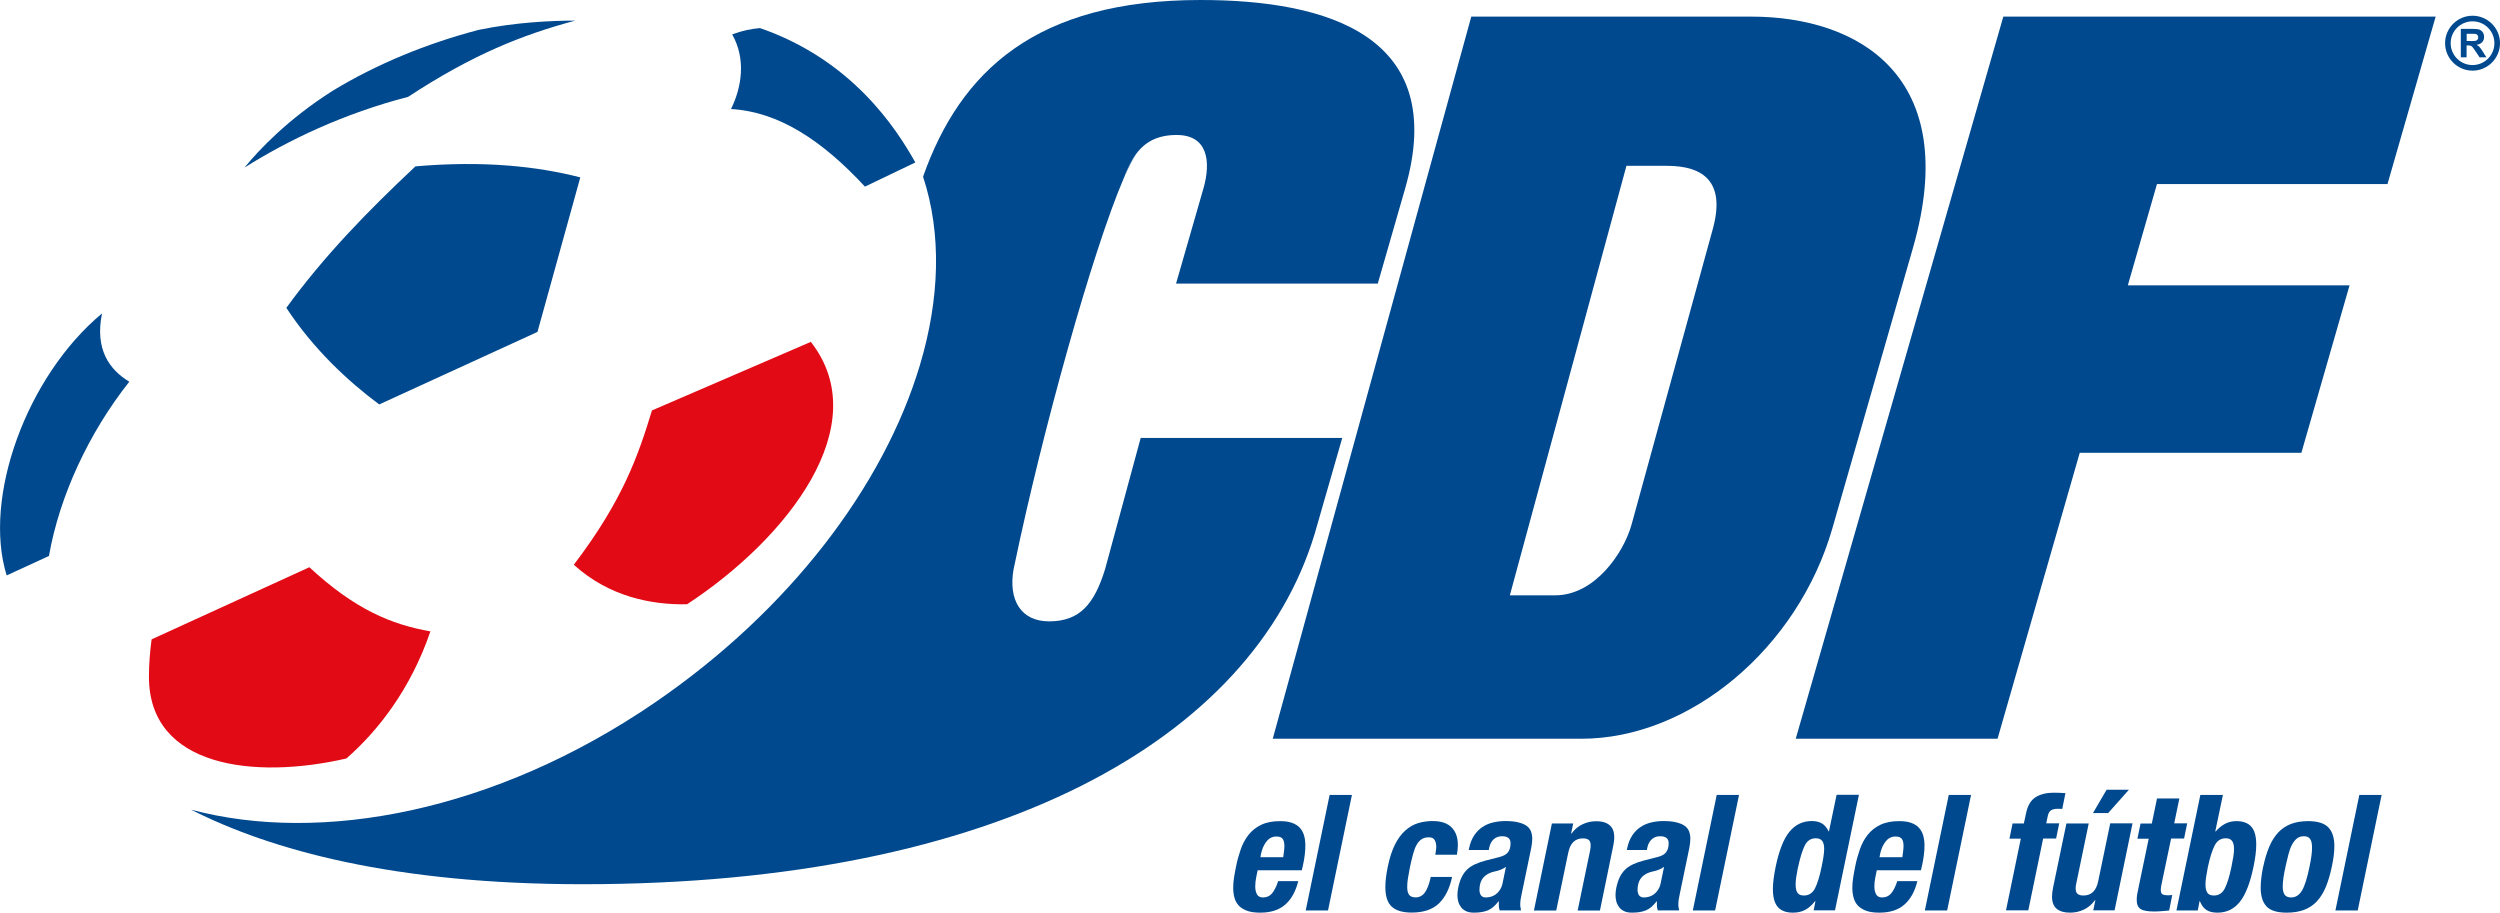
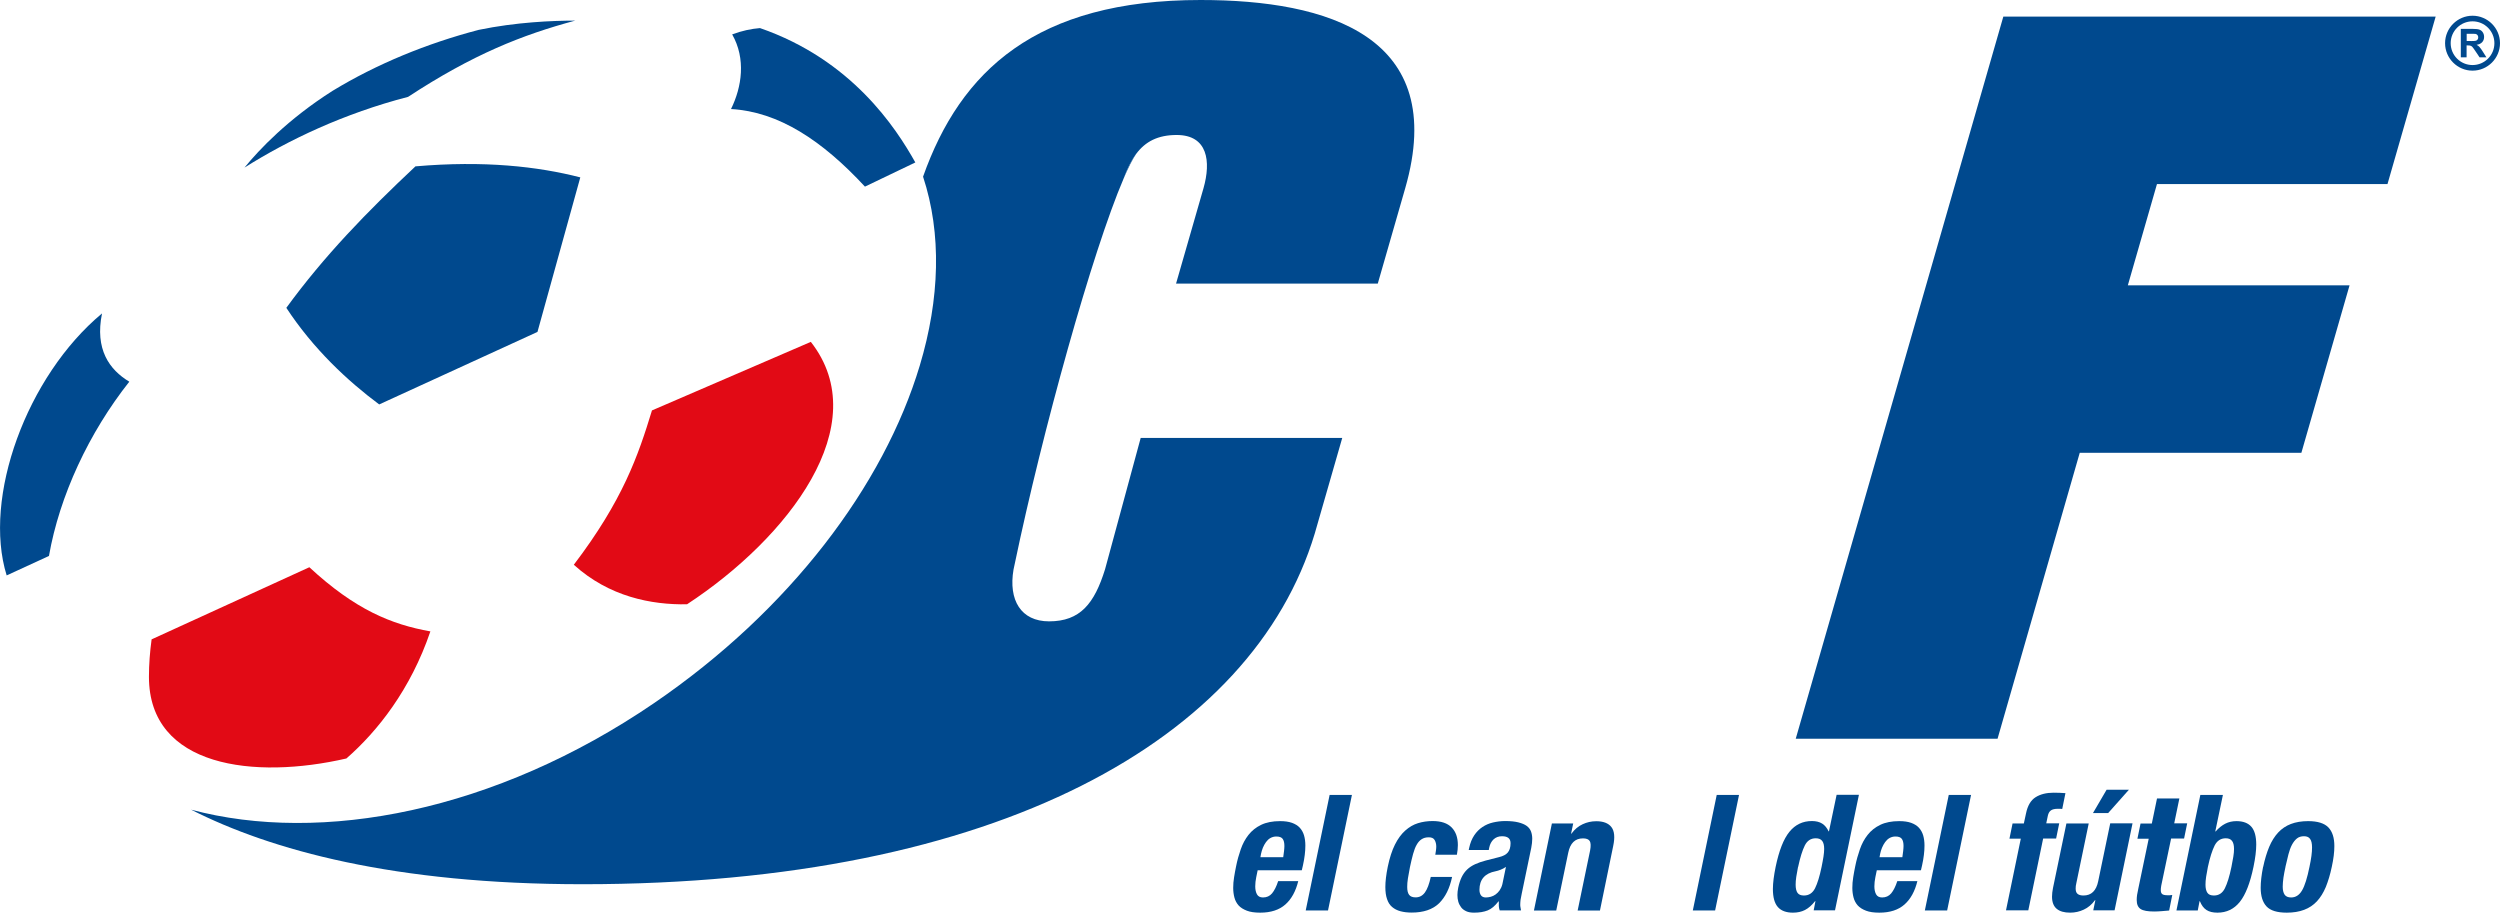
<svg xmlns="http://www.w3.org/2000/svg" id="Capa_1" viewBox="0 0 281.32 102.7">
  <defs>
    <style>.cls-1{fill:#e20a15;}.cls-2{fill:#00498e;}</style>
  </defs>
  <polygon class="cls-2" points="268.66 20.71 274.08 1.87 225.43 1.87 202.07 83.13 224.78 83.13 234.03 50.95 258.97 50.95 264.39 32.11 239.44 32.11 242.72 20.71 268.66 20.71" />
-   <path class="cls-2" d="M197.09,1.87h-31.53l-22.34,81.26h34.72c12.25,0,24.38-10.22,28.25-23.67l9.07-31.56c5.56-19.35-6.17-26.03-18.18-26.03Zm-4.4,24.07l-9.11,33.15c-.92,3.22-4.16,7.9-8.57,7.9h-5.11l13.12-48.33h4.56c4.18,0,6.66,1.87,5.11,7.28Z" />
  <g>
    <path class="cls-2" d="M114.2,63.38c-.06,.24-.11,.47-.15,.7,.05-.23,.1-.47,.15-.7Z" />
    <path class="cls-2" d="M127.84,17.32c-.55,.73-1,1.66-1.4,2.76,.52-1.2,.99-2.14,1.4-2.76Z" />
    <path class="cls-2" d="M135.1,0c-18.52,0-27.02,7.99-31.23,19.88,2.11,6.41,1.89,13.74-.37,21.26-4.04,13.46-14.59,27.53-29.9,37.98-17.89,12.21-37.44,15.91-52.1,11.99,8.99,4.56,22.86,8.39,44.07,8.39,46.73,0,75.39-16.37,82.37-39.44l3.1-10.78h-22.68l-4.01,14.78c-1.2,3.86-2.79,5.86-6.3,5.86-3.17,0-4.59-2.4-4-5.83,0,.02-.01,.05-.01,.07,0-.02,.01-.05,.01-.07,.04-.23,.09-.46,.15-.7,3.09-14.83,8.73-35.13,12.24-43.3,.4-1.1,.85-2.03,1.4-2.76,.23-.35,.44-.6,.63-.74-.19,.14-.4,.39-.63,.74,1.05-1.41,2.46-2.14,4.57-2.14,3.51,0,3.87,2.99,3.02,5.98l-3.09,10.74h22.7l3.09-10.74C163.04,4.08,149.43,0,135.1,0Z" />
  </g>
  <g>
    <path class="cls-2" d="M64.72,2.32c-2.56,0-6.63,.17-10.85,1.04-5.84,1.53-11.48,3.84-16.46,6.87-5.02,3.19-8.25,6.61-9.9,8.63,4.97-3.13,11.2-6.09,18.41-7.96,7.31-4.79,12.83-6.97,18.8-8.58Z" />
    <path class="cls-1" d="M73.36,46.2c-1.55,5.08-3.27,10.09-8.79,17.35,3.97,3.6,8.73,4.52,12.74,4.45,11.39-7.47,21.24-20.21,13.93-29.53l-17.89,7.72Z" />
    <path class="cls-2" d="M46.75,18.72c-5.48,5.14-10.28,10.09-14.53,15.92,3.04,4.63,6.88,8.21,10.45,10.87l17.81-8.16,4.82-17.39c-4.79-1.23-10.82-1.91-18.55-1.24Z" />
    <path class="cls-1" d="M17.06,71.95c-.19,1.39-.3,2.8-.3,4.21,0,10.2,11.87,11.58,22.22,9.19,3.51-3.07,7.22-7.75,9.45-14.3-4.39-.78-8.48-2.46-13.62-7.22l-17.76,8.12Z" />
    <path class="cls-2" d="M85.52,3.16c-.99,.08-2.03,.3-3.13,.71,1.56,2.74,1.1,5.9-.13,8.4,5.37,.3,10.27,3.55,15.07,8.73l5.67-2.72c-2.19-3.91-7.16-11.55-17.48-15.12Z" />
    <path class="cls-2" d="M11.48,35.27C3,42.32-1.97,55.99,.75,64.75l4.76-2.19c1.19-6.79,4.51-13.88,9.04-19.61-2.25-1.35-3.89-3.64-3.07-7.68Z" />
  </g>
  <g>
    <path class="cls-2" d="M141.52,97.94l-.16,.78c-.07,.35-.11,.69-.11,1.02,0,.35,.06,.65,.19,.89,.13,.24,.35,.36,.68,.36,.42,0,.76-.15,1.02-.46,.25-.3,.49-.76,.69-1.38h2.26c-.28,1.14-.76,2.02-1.45,2.63-.69,.61-1.63,.92-2.83,.92-.61,0-1.11-.07-1.5-.22s-.7-.34-.93-.59c-.22-.25-.38-.54-.47-.88-.09-.34-.14-.7-.14-1.09s.03-.79,.1-1.21c.07-.42,.14-.83,.23-1.25,.13-.66,.31-1.29,.52-1.89,.21-.61,.5-1.15,.87-1.62,.37-.47,.84-.85,1.42-1.13,.58-.28,1.29-.42,2.14-.42,.52,0,.96,.06,1.33,.19,.36,.13,.66,.31,.88,.55s.38,.53,.48,.86c.1,.34,.15,.72,.15,1.15,0,.67-.09,1.41-.27,2.22l-.13,.56h-4.97Zm2.88-1.49c.04-.24,.07-.47,.09-.68s.04-.4,.04-.57c0-.35-.06-.62-.19-.8-.13-.18-.37-.27-.72-.27-.24,0-.46,.06-.66,.17s-.36,.27-.5,.46c-.14,.19-.25,.4-.35,.63-.09,.23-.16,.46-.21,.69l-.07,.38h2.57Z" />
    <path class="cls-2" d="M149.62,89.45h2.51l-2.69,13h-2.51l2.69-13Z" />
    <path class="cls-2" d="M161.51,96.19c.02-.16,.05-.31,.07-.46,.02-.15,.04-.3,.04-.45,0-.29-.06-.54-.18-.75s-.34-.31-.66-.31-.58,.07-.8,.21c-.22,.14-.41,.35-.56,.62-.16,.27-.29,.62-.41,1.05s-.23,.92-.35,1.47c-.1,.49-.17,.91-.23,1.27s-.08,.69-.08,.96c0,.41,.07,.71,.22,.9,.15,.19,.39,.28,.73,.28,.42,0,.77-.18,1.04-.55s.49-.95,.66-1.75h2.4c-.27,1.29-.76,2.27-1.47,2.97-.72,.69-1.74,1.04-3.08,1.04-.47,0-.89-.05-1.26-.15-.37-.1-.68-.26-.94-.48s-.45-.52-.57-.89c-.13-.37-.19-.82-.19-1.36,0-.62,.09-1.38,.27-2.27,.21-1.01,.48-1.84,.81-2.5s.72-1.19,1.16-1.58c.44-.39,.91-.67,1.43-.83,.52-.16,1.07-.24,1.65-.24,.96,0,1.67,.24,2.14,.72,.47,.48,.7,1.14,.7,1.98,0,.35-.04,.72-.11,1.09h-2.4Z" />
    <path class="cls-2" d="M165.27,95.66l.05-.24c.12-.56,.31-1.03,.57-1.42,.26-.39,.57-.7,.93-.94,.36-.24,.76-.41,1.19-.51,.44-.1,.89-.16,1.37-.16,.59,0,1.09,.05,1.48,.15,.39,.1,.71,.23,.94,.4,.23,.17,.39,.38,.48,.62,.09,.24,.14,.52,.14,.82s-.04,.66-.11,1.02l-1.07,5.15c-.06,.27-.1,.49-.13,.68-.02,.19-.04,.37-.04,.54,0,.12,0,.23,.03,.34,.02,.1,.04,.22,.06,.34h-2.4c-.06-.16-.09-.32-.1-.5,0-.17,0-.35,0-.52h-.04c-.39,.51-.79,.85-1.22,1.02s-.93,.25-1.53,.25c-.35,0-.65-.05-.88-.16s-.43-.25-.57-.44-.25-.39-.32-.63c-.07-.24-.1-.49-.1-.76,0-.24,.03-.52,.09-.82,.1-.46,.23-.86,.39-1.19s.37-.62,.62-.86c.25-.24,.55-.43,.89-.59,.35-.16,.75-.3,1.21-.42l1.49-.38c.45-.11,.78-.28,.98-.52s.31-.58,.31-1.05c0-.52-.32-.78-.96-.78-.39,0-.7,.12-.95,.35-.24,.23-.41,.54-.49,.93l-.05,.27h-2.26Zm4.19,1.89c-.19,.13-.39,.24-.6,.32s-.39,.14-.56,.17c-1.21,.23-1.82,.93-1.82,2.09,0,.25,.06,.46,.17,.62,.12,.16,.3,.24,.55,.24,.18,0,.37-.03,.56-.08,.19-.05,.37-.14,.54-.26,.17-.12,.32-.28,.45-.46,.13-.19,.24-.42,.31-.7l.4-1.93Z" />
    <path class="cls-2" d="M174.63,92.66h2.4l-.24,1.15h.04c.36-.49,.78-.84,1.26-1.06,.47-.22,.98-.34,1.53-.34,.8,0,1.37,.22,1.71,.66,.34,.44,.41,1.15,.2,2.13l-1.49,7.26h-2.51l1.4-6.75c.1-.51,.08-.87-.04-1.07-.13-.2-.38-.3-.76-.3-.89,0-1.44,.54-1.66,1.62l-1.35,6.5h-2.51l2.02-9.79Z" />
-     <path class="cls-2" d="M183.06,95.66l.05-.24c.12-.56,.31-1.03,.57-1.42,.26-.39,.57-.7,.93-.94,.36-.24,.76-.41,1.19-.51,.44-.1,.89-.16,1.37-.16,.59,0,1.09,.05,1.48,.15,.39,.1,.71,.23,.94,.4,.23,.17,.39,.38,.48,.62,.09,.24,.14,.52,.14,.82s-.04,.66-.11,1.02l-1.07,5.15c-.06,.27-.1,.49-.13,.68-.02,.19-.04,.37-.04,.54,0,.12,0,.23,.03,.34,.02,.1,.04,.22,.06,.34h-2.4c-.06-.16-.09-.32-.1-.5,0-.17,0-.35,0-.52h-.04c-.39,.51-.79,.85-1.22,1.02s-.93,.25-1.53,.25c-.35,0-.65-.05-.88-.16s-.43-.25-.57-.44-.25-.39-.32-.63c-.07-.24-.1-.49-.1-.76,0-.24,.03-.52,.09-.82,.1-.46,.23-.86,.39-1.19s.37-.62,.62-.86c.25-.24,.55-.43,.89-.59,.35-.16,.75-.3,1.21-.42l1.49-.38c.45-.11,.78-.28,.98-.52s.31-.58,.31-1.05c0-.52-.32-.78-.96-.78-.39,0-.7,.12-.95,.35-.24,.23-.41,.54-.49,.93l-.05,.27h-2.26Zm4.19,1.89c-.19,.13-.39,.24-.6,.32s-.39,.14-.56,.17c-1.21,.23-1.82,.93-1.82,2.09,0,.25,.06,.46,.17,.62,.12,.16,.3,.24,.55,.24,.18,0,.37-.03,.56-.08,.19-.05,.37-.14,.54-.26,.17-.12,.32-.28,.45-.46,.13-.19,.24-.42,.31-.7l.4-1.93Z" />
    <path class="cls-2" d="M193.18,89.45h2.51l-2.69,13h-2.51l2.69-13Z" />
    <path class="cls-2" d="M204.28,101.41h-.04c-.36,.46-.74,.79-1.13,.99-.39,.2-.84,.3-1.35,.3-.76,0-1.33-.21-1.7-.63s-.56-1.09-.56-2.03c0-.35,.03-.73,.08-1.14s.13-.86,.23-1.36c.38-1.82,.89-3.13,1.55-3.94,.66-.81,1.5-1.21,2.53-1.21,.47,0,.86,.1,1.16,.29,.3,.19,.54,.49,.72,.87h.04l.86-4.11h2.51l-2.69,13h-2.4l.2-1.04Zm-1.95-3.86c-.08,.41-.15,.79-.2,1.12s-.07,.63-.07,.88c0,.41,.07,.72,.21,.92,.14,.2,.38,.3,.72,.3,.56,0,.97-.27,1.25-.81,.27-.54,.52-1.34,.74-2.41,.08-.42,.16-.8,.21-1.14s.08-.63,.08-.88c0-.4-.07-.7-.22-.9s-.39-.3-.73-.3c-.55,0-.96,.27-1.23,.81-.27,.54-.52,1.34-.75,2.41Z" />
    <path class="cls-2" d="M211.19,97.94l-.16,.78c-.07,.35-.11,.69-.11,1.02,0,.35,.06,.65,.19,.89,.13,.24,.36,.36,.68,.36,.42,0,.76-.15,1.02-.46,.25-.3,.49-.76,.69-1.38h2.26c-.28,1.14-.76,2.02-1.45,2.63-.69,.61-1.63,.92-2.83,.92-.61,0-1.11-.07-1.5-.22-.39-.15-.7-.34-.93-.59-.22-.25-.38-.54-.47-.88-.09-.34-.14-.7-.14-1.09s.03-.79,.1-1.21,.14-.83,.23-1.25c.13-.66,.31-1.29,.52-1.89,.21-.61,.5-1.15,.87-1.62,.37-.47,.84-.85,1.42-1.13,.58-.28,1.29-.42,2.14-.42,.52,0,.96,.06,1.33,.19,.36,.13,.66,.31,.88,.55s.38,.53,.48,.86c.1,.34,.15,.72,.15,1.15,0,.67-.09,1.41-.27,2.22l-.13,.56h-4.97Zm2.88-1.49c.04-.24,.07-.47,.09-.68s.04-.4,.04-.57c0-.35-.06-.62-.19-.8-.13-.18-.37-.27-.72-.27-.24,0-.46,.06-.66,.17s-.36,.27-.5,.46c-.14,.19-.25,.4-.35,.63s-.16,.46-.21,.69l-.07,.38h2.57Z" />
    <path class="cls-2" d="M219.29,89.45h2.51l-2.69,13h-2.51l2.69-13Z" />
    <path class="cls-2" d="M227.39,94.37h-1.27l.35-1.71h1.27l.24-1.11c.18-.89,.54-1.5,1.08-1.84s1.22-.51,2.03-.51c.45,0,.89,.02,1.33,.05l-.36,1.78c-.06-.01-.15-.02-.25-.02h-.24c-.35,0-.61,.06-.78,.18-.17,.12-.29,.32-.35,.6l-.18,.86h1.46l-.35,1.71h-1.46l-1.67,8.08h-2.51l1.67-8.08Z" />
    <path class="cls-2" d="M235.78,101.3h-.04c-.36,.49-.78,.84-1.26,1.06-.47,.22-.98,.34-1.53,.34-.66,0-1.16-.14-1.51-.43-.35-.29-.53-.74-.53-1.37,0-.29,.04-.62,.11-.98l1.51-7.26h2.51l-1.4,6.75c-.05,.19-.07,.39-.07,.58,0,.28,.07,.48,.22,.6s.36,.18,.66,.18c.89,0,1.44-.54,1.66-1.62l1.35-6.5h2.51l-2.02,9.79h-2.4l.24-1.15Zm1.27-12.43h2.51l-2.33,2.62h-1.71l1.53-2.62Z" />
    <path class="cls-2" d="M242.73,89.85h2.51l-.58,2.8h1.46l-.35,1.71h-1.46l-1.11,5.3c-.04,.21-.05,.38-.05,.51,0,.21,.05,.35,.16,.44,.1,.08,.29,.13,.57,.13,.1,0,.19,0,.29,0,.1,0,.19-.02,.27-.03l-.35,1.75c-.28,.02-.55,.05-.83,.07-.27,.02-.55,.04-.85,.04-.73,0-1.24-.09-1.53-.28-.29-.19-.44-.52-.44-1.01,0-.17,.01-.36,.04-.57,.03-.21,.08-.45,.14-.72l1.17-5.61h-1.27l.35-1.71h1.27l.58-2.8Z" />
    <path class="cls-2" d="M247.63,89.45h2.51l-.86,4.11h.04c.35-.39,.71-.68,1.08-.87,.37-.19,.79-.29,1.26-.29,.75,0,1.31,.21,1.68,.63,.37,.42,.55,1.09,.55,2.01,0,.67-.1,1.5-.31,2.51-.38,1.82-.89,3.13-1.54,3.94-.65,.81-1.49,1.21-2.52,1.21-.51,0-.92-.1-1.23-.3-.31-.2-.56-.53-.74-.99h-.04l-.2,1.04h-2.4l2.69-13Zm.82,8.1c-.08,.41-.15,.79-.2,1.12-.05,.33-.07,.63-.07,.88,0,.4,.07,.7,.21,.91,.14,.21,.38,.31,.74,.31,.55,0,.96-.27,1.23-.81,.27-.54,.52-1.34,.74-2.41,.08-.42,.15-.8,.21-1.14s.08-.63,.08-.88c0-.4-.07-.7-.22-.9s-.38-.3-.71-.3c-.56,0-.97,.27-1.25,.81-.27,.54-.53,1.34-.76,2.41Z" />
    <path class="cls-2" d="M254.67,97.55c.18-.86,.41-1.61,.68-2.26,.27-.64,.61-1.18,1.01-1.61s.88-.75,1.43-.96c.55-.21,1.2-.32,1.94-.32,1.07,0,1.83,.24,2.28,.71,.45,.47,.67,1.17,.67,2.09,0,.34-.02,.7-.07,1.09-.05,.39-.12,.81-.22,1.26-.18,.86-.41,1.61-.67,2.26-.27,.64-.6,1.18-1,1.61s-.88,.75-1.44,.96c-.56,.21-1.21,.32-1.95,.32-1.08,0-1.84-.23-2.28-.7-.44-.47-.66-1.17-.66-2.1,0-.67,.09-1.45,.27-2.35Zm2.51,0c-.1,.44-.17,.84-.23,1.22-.05,.38-.08,.71-.08,1,0,.39,.07,.69,.21,.9s.39,.32,.74,.32c.51,0,.92-.27,1.23-.8s.58-1.41,.83-2.64c.1-.46,.17-.87,.22-1.23,.05-.36,.07-.68,.07-.96,0-.44-.07-.75-.22-.96s-.38-.3-.69-.3-.58,.08-.79,.25c-.21,.17-.4,.41-.56,.71-.16,.3-.29,.67-.4,1.09s-.22,.89-.33,1.38Z" />
-     <path class="cls-2" d="M265.49,89.45h2.51l-2.69,13h-2.51l2.69-13Z" />
  </g>
  <g>
    <path class="cls-2" d="M279.04,5.31c-.09-.1-.21-.19-.35-.27,.28-.04,.49-.14,.63-.3,.14-.16,.21-.35,.21-.59,0-.19-.05-.36-.14-.5-.09-.15-.22-.25-.37-.31s-.4-.09-.75-.09h-1.36v3.2h.65v-1.34h.13c.15,0,.26,.01,.33,.04,.07,.02,.13,.07,.19,.13,.06,.06,.17,.22,.34,.47l.47,.7h.77l-.39-.62c-.15-.25-.28-.42-.37-.52Zm-.99-.7h-.48v-.81h.5c.26,0,.42,0,.47,.01,.1,.02,.19,.06,.24,.13,.06,.07,.09,.15,.09,.26,0,.1-.02,.18-.07,.24-.04,.06-.1,.11-.18,.14-.08,.03-.27,.04-.58,.04Z" />
    <path class="cls-2" d="M278.23,1.77c-1.7,0-3.09,1.39-3.09,3.09s1.39,3.09,3.09,3.09,3.09-1.39,3.09-3.09-1.39-3.09-3.09-3.09Zm0,5.55c-1.36,0-2.46-1.1-2.46-2.46s1.1-2.46,2.46-2.46,2.46,1.1,2.46,2.46-1.1,2.46-2.46,2.46Z" />
  </g>
</svg>